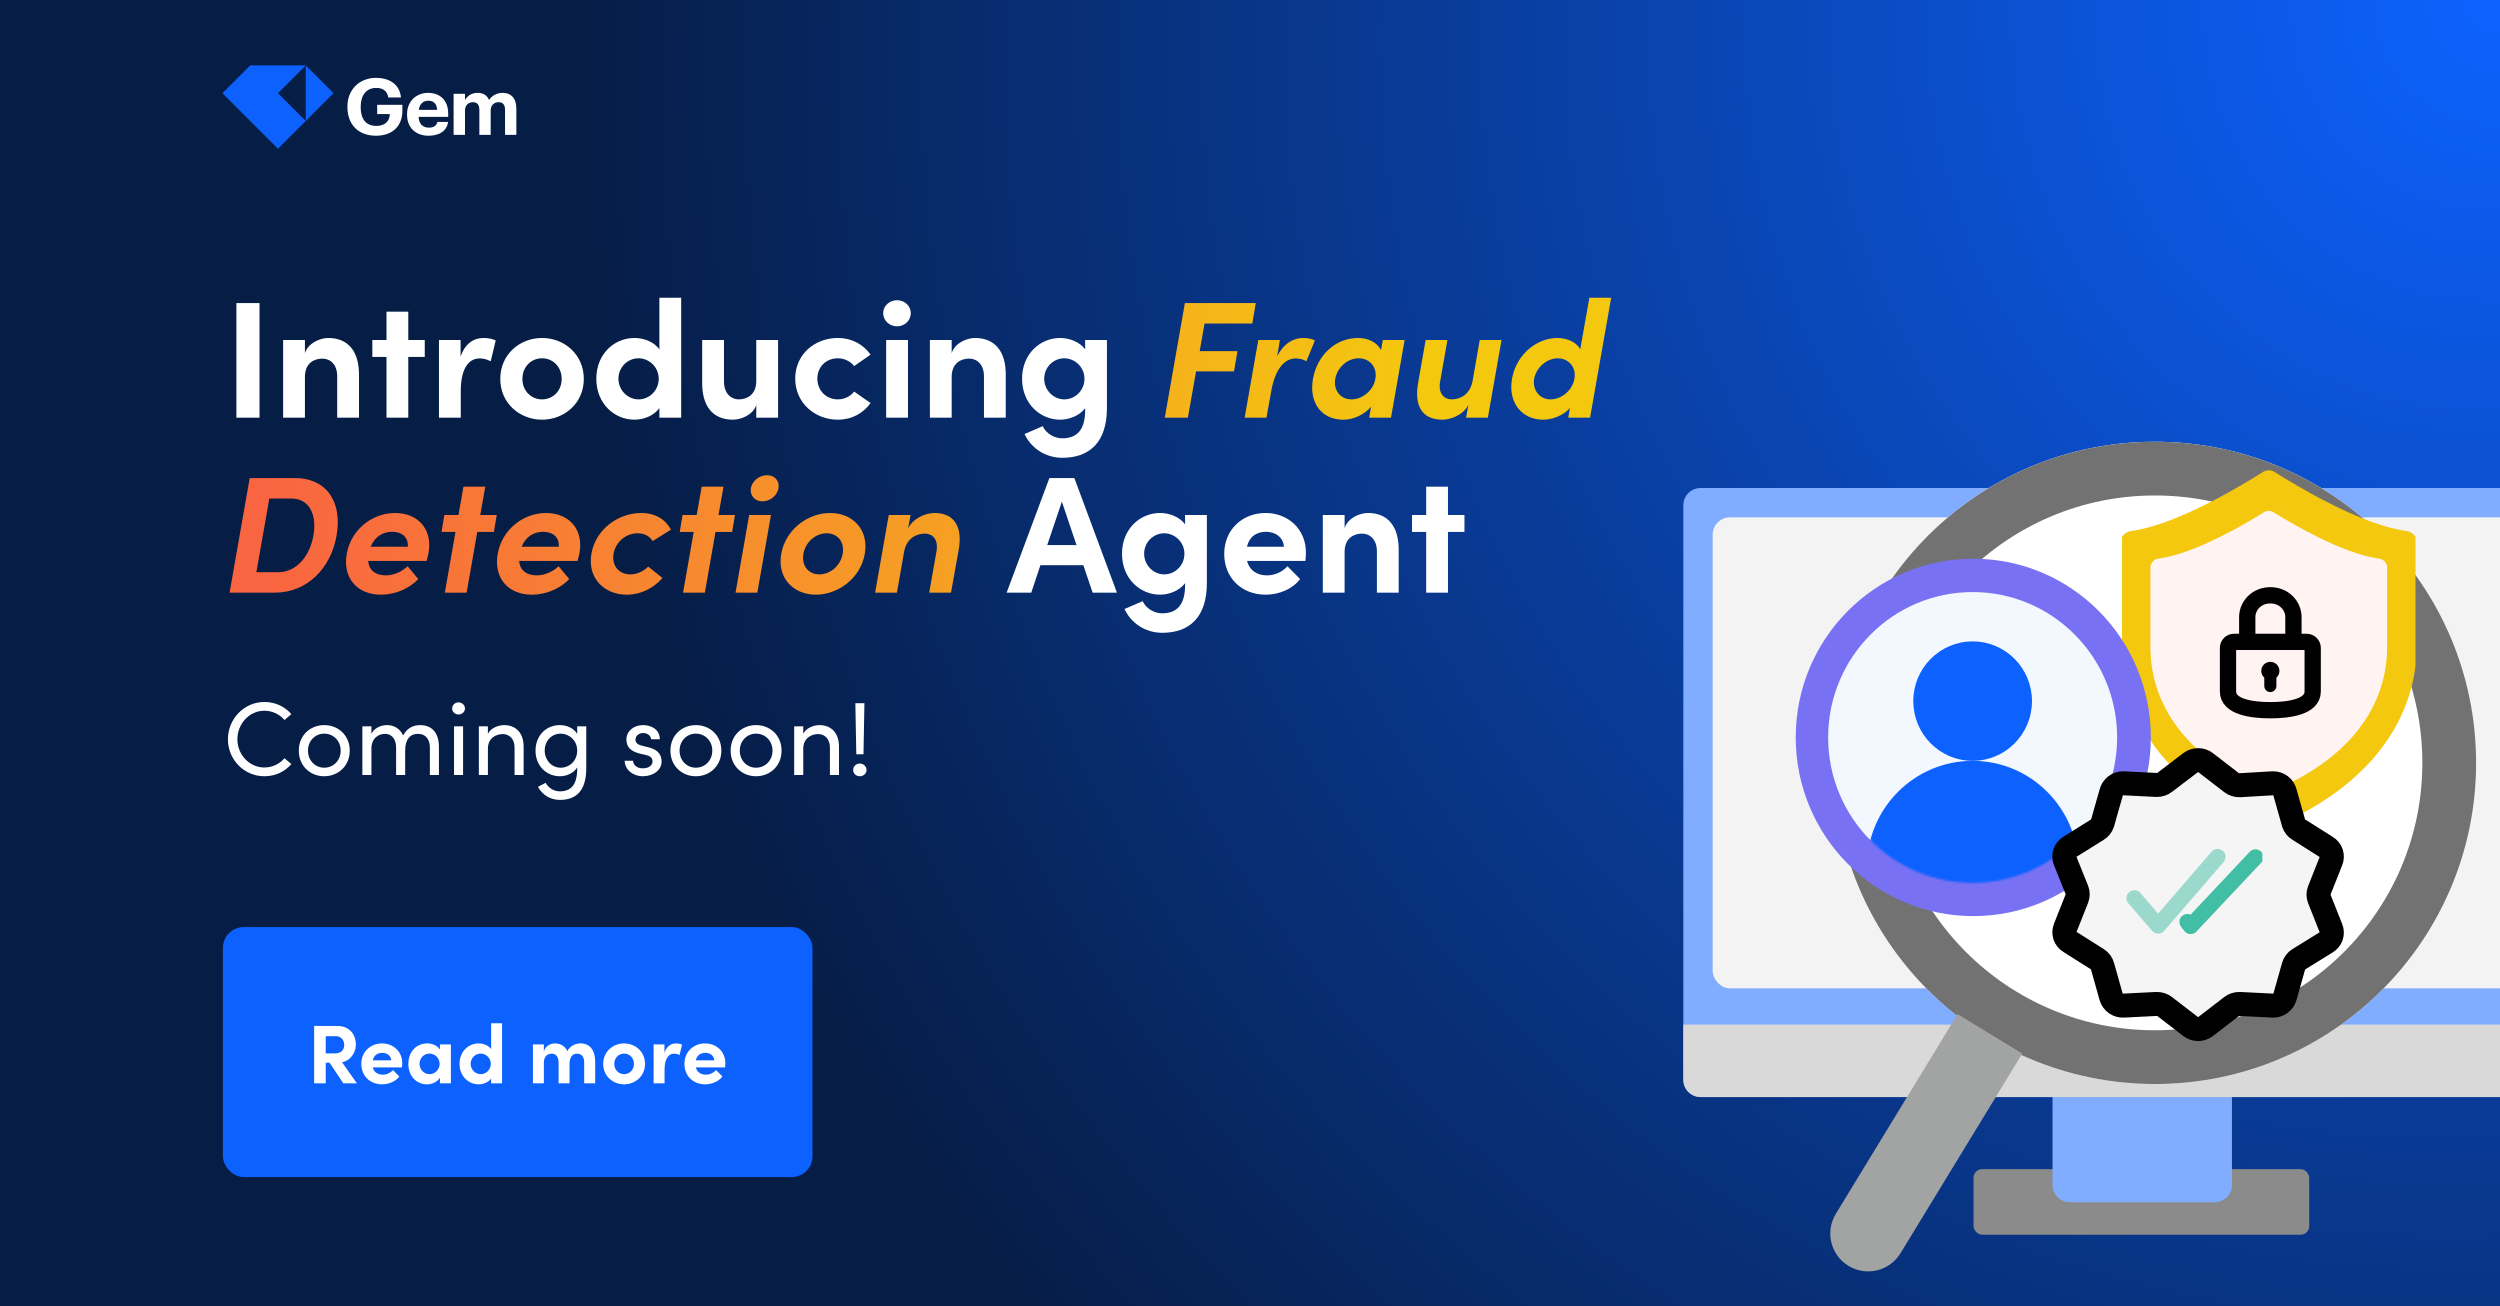
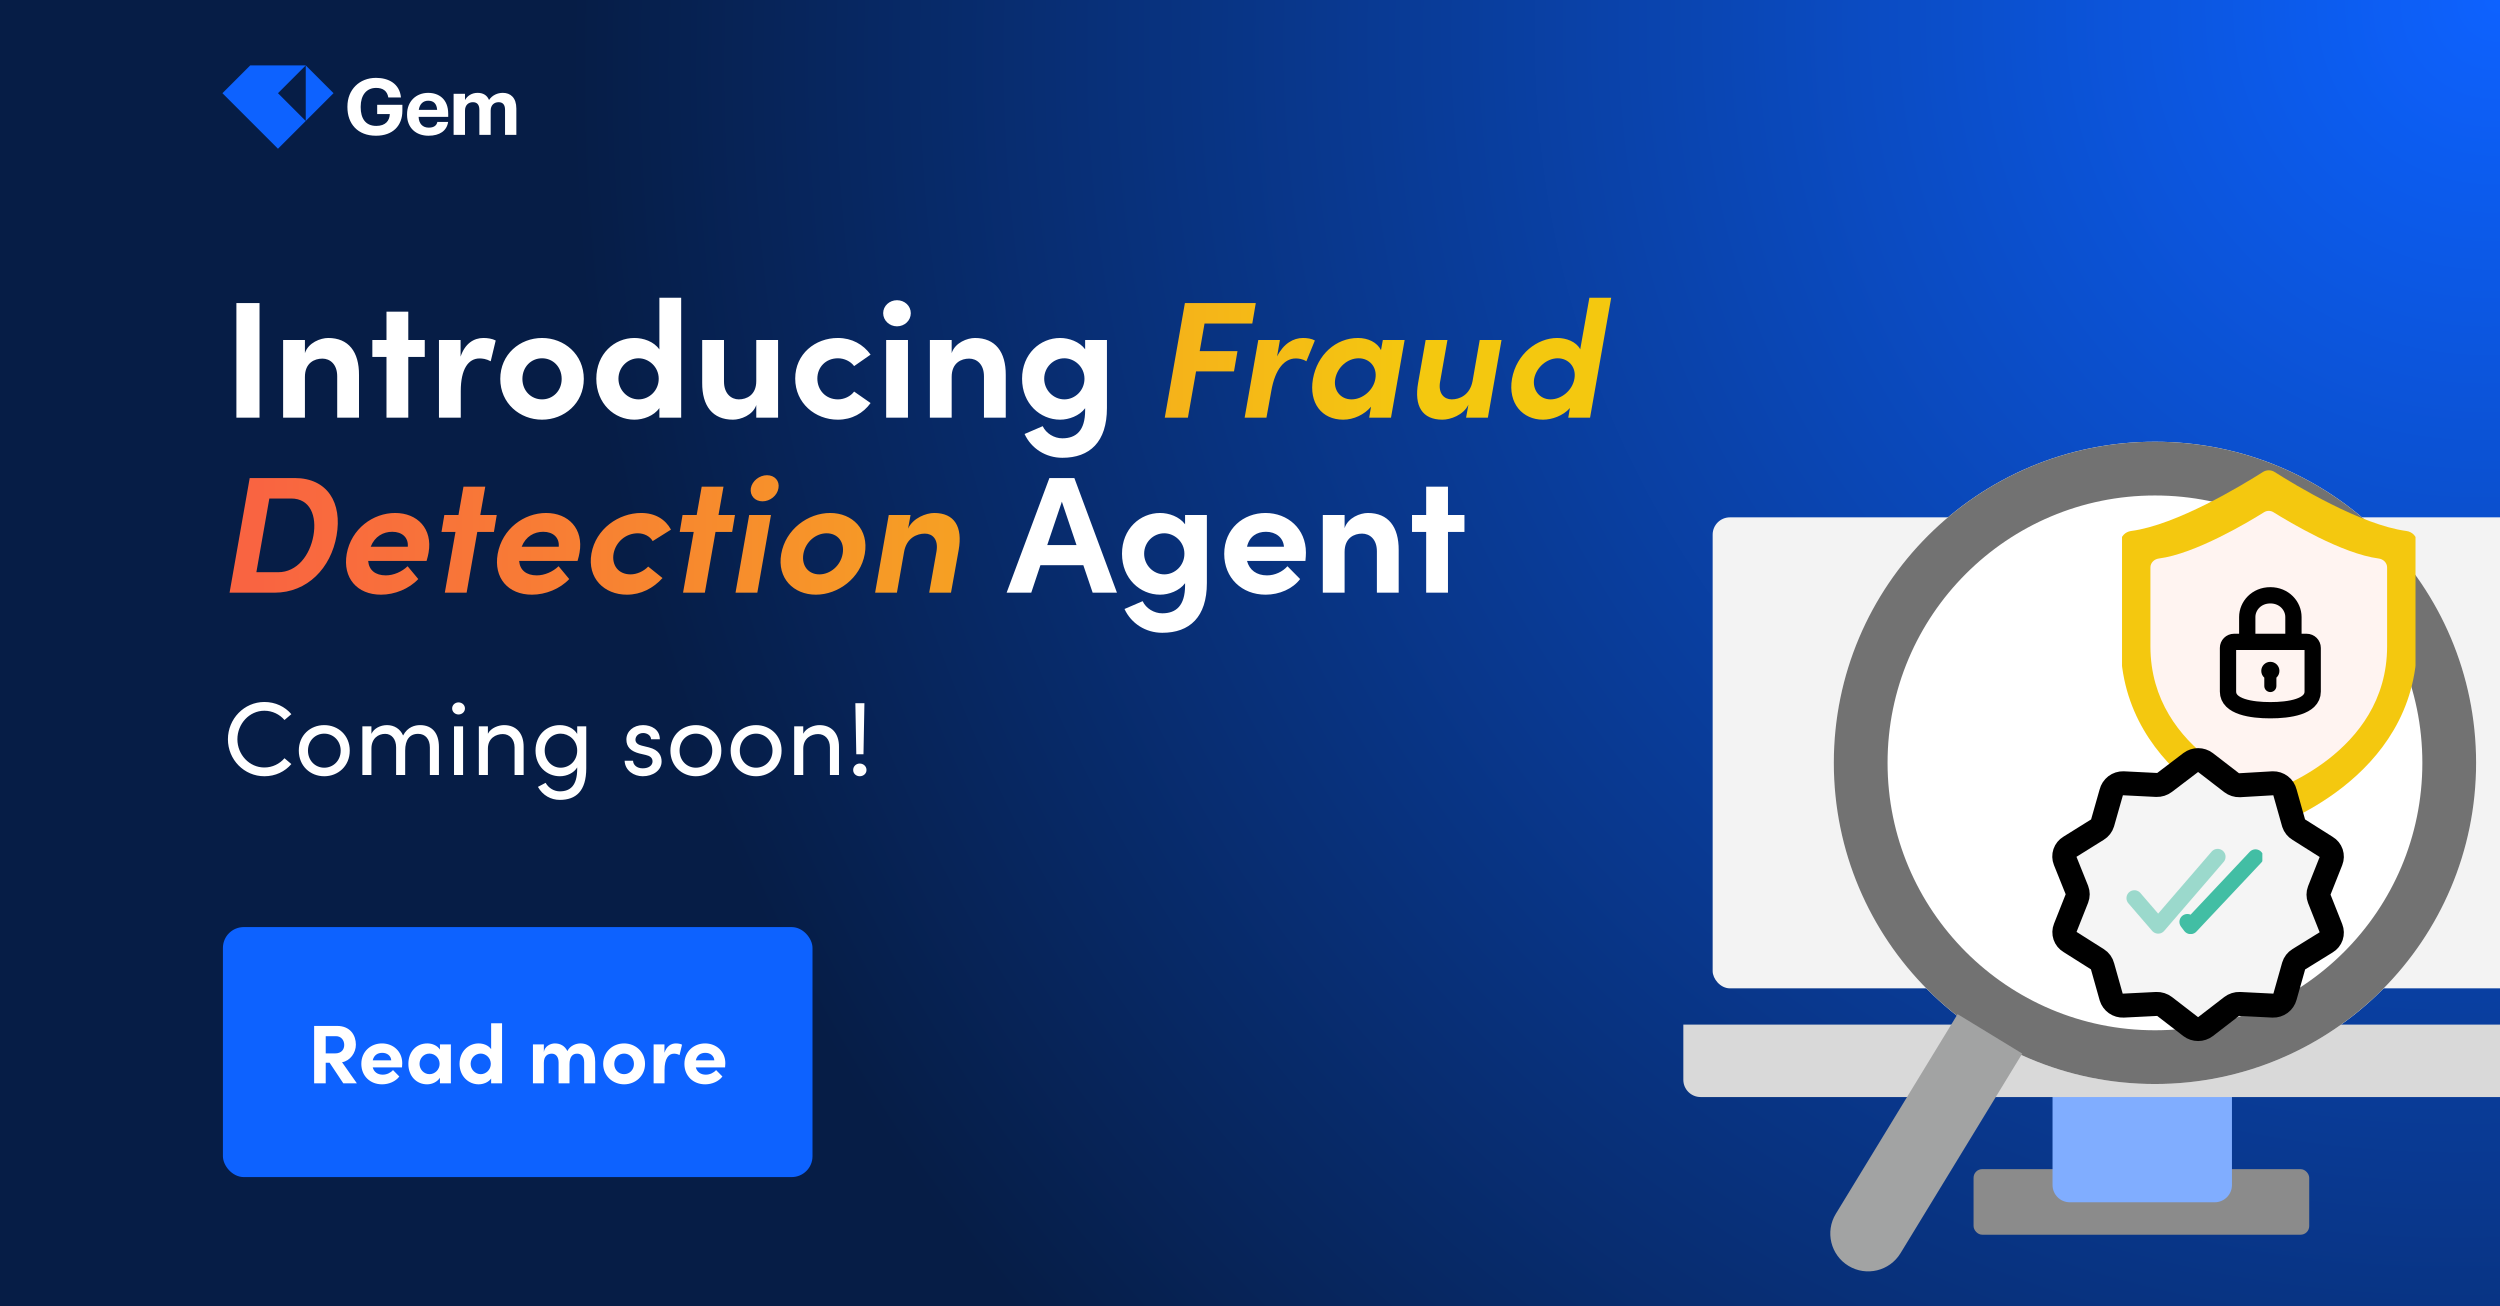
<svg xmlns="http://www.w3.org/2000/svg" width="1200" height="627" viewBox="0 0 1200 627" fill="none">
  <g clip-path="url(#clip0_74_221)">
    <rect width="1200" height="627" fill="url(#paint0_radial_74_221)" />
    <g clip-path="url(#clip1_74_221)">
      <path d="M106.76 44.733L133.427 71.4L160.093 44.733L146.76 31.4H120.093L106.76 44.733ZM146.76 58.067L133.427 44.733L146.76 31.4V58.067Z" fill="#0D62FF" />
    </g>
    <g clip-path="url(#clip2_74_221)">
      <path d="M217.732 64.733H223.198V53.087C223.198 50.411 224.894 49.054 227.004 49.054C228.926 49.054 230.095 50.185 230.095 52.71V64.733H235.522V53.087C235.522 50.411 237.218 49.054 239.329 49.054C241.289 49.054 242.42 50.185 242.42 52.71V64.733H247.847V52.107C247.847 46.868 245.02 44.569 241.364 44.569C238.877 44.569 236.314 45.624 234.731 47.999C233.789 45.662 231.829 44.569 229.228 44.569C226.288 44.569 224.177 46.19 223.198 48.036V45.021H217.732V64.733Z" fill="white" />
      <path d="M205.68 65.152C211.07 65.152 214.462 62.777 215.103 58.518H209.939C209.6 60.177 208.356 61.27 205.831 61.27C202.853 61.27 201.082 59.385 200.931 56.106H215.14V54.598C215.14 47.55 210.618 44.573 205.529 44.573C199.8 44.573 195.391 48.606 195.391 54.825V55.126C195.391 61.42 199.725 65.152 205.68 65.152ZM201.006 52.752C201.421 49.962 203.079 48.342 205.529 48.342C208.13 48.342 209.638 49.774 209.826 52.752H201.006Z" fill="white" />
      <path d="M180.479 65.15C188.545 65.15 193.143 60.364 193.143 53.165V50.3H181.044V54.748H187.113C186.999 57.838 185.153 60.439 180.63 60.439C175.353 60.439 173.129 56.708 173.129 51.506V51.205C173.129 45.702 175.881 42.197 180.554 42.197C183.796 42.197 185.869 43.629 186.396 46.795H192.465C191.824 40.124 186.472 37.373 180.479 37.373C172.526 37.373 166.76 43.026 166.76 51.13V51.431C166.76 59.421 171.66 65.15 180.479 65.15Z" fill="white" />
    </g>
    <path d="M113.469 200.49V145.458H124.571V200.49H113.469ZM157.545 162.231C167.289 162.231 172.401 168.861 172.321 180.043V200.49H161.858V180.602C161.858 174.771 158.344 172.135 154.749 172.135C150.995 172.135 146.363 174.132 146.363 180.921V200.49H135.9V163.19H146.363V169.5C147.96 164.468 153.871 162.231 157.545 162.231ZM203.885 163.19V171.337H195.977V200.49H185.514V171.337H178.725V163.19H185.514V149.611H195.977V163.19H203.885ZM232.028 162.231C234.025 162.231 236.261 162.551 237.939 163.429L235.542 173.413C233.306 172.215 231.469 172.056 230.191 172.056C224.84 172.056 221.165 177.088 221.165 187.711V200.49H210.702V163.19H221.086V171.177C223.162 164.947 227.395 162.231 232.028 162.231ZM260.18 201.449C249.557 201.449 240.132 193.621 240.132 181.88C240.132 170.059 249.557 162.231 260.18 162.231C270.803 162.231 280.228 170.059 280.228 181.88C280.228 193.621 270.803 201.449 260.18 201.449ZM260.18 191.704C265.372 191.704 269.605 187.631 269.605 181.88C269.605 176.049 265.372 171.976 260.18 171.976C254.988 171.976 250.755 176.049 250.755 181.88C250.755 187.631 254.988 191.704 260.18 191.704ZM316.504 142.902H326.967V200.49H316.504V195.858C313.868 199.692 308.676 201.449 304.523 201.449C294.938 201.449 286.232 193.781 286.232 181.8C286.232 169.819 294.938 162.231 304.523 162.231C308.836 162.231 313.868 163.909 316.504 167.742V142.902ZM306.52 191.704C311.632 191.704 316.185 187.471 316.185 181.8C316.185 176.049 311.392 171.976 306.52 171.976C301.248 171.976 296.855 176.289 296.855 181.8C296.855 187.231 301.248 191.704 306.52 191.704ZM363.01 163.19H373.474V200.49H363.01V194.42C361.413 199.292 355.502 201.449 351.828 201.449C342.084 201.449 336.972 194.899 337.052 183.717V163.19H347.515V183.158C347.515 188.989 351.03 191.704 354.624 191.704C358.378 191.704 363.01 189.628 363.01 182.918V163.19ZM402.151 201.449C391.288 201.449 381.703 193.541 381.703 181.72C381.703 169.899 391.288 162.231 402.151 162.231C408.94 162.231 414.371 165.346 417.885 170.219L409.978 175.73C408.301 173.413 405.186 171.976 402.23 171.976C396.32 171.976 392.326 176.289 392.326 181.72C392.326 187.231 396.32 191.704 402.23 191.704C405.186 191.704 408.301 190.267 409.978 187.95L417.885 193.461C414.371 198.334 408.94 201.449 402.151 201.449ZM430.551 156.64C426.957 156.64 423.922 153.845 423.922 150.33C423.922 146.816 426.957 144.1 430.551 144.1C434.226 144.1 437.181 146.816 437.181 150.33C437.181 153.845 434.226 156.64 430.551 156.64ZM425.36 200.49V163.19H435.823V200.49H425.36ZM467.987 162.231C477.732 162.231 482.844 168.861 482.764 180.043V200.49H472.301V180.602C472.301 174.771 468.786 172.135 465.192 172.135C461.438 172.135 456.805 174.132 456.805 180.921V200.49H446.342V163.19H456.805V169.5C458.403 164.468 464.313 162.231 467.987 162.231ZM520.866 163.19H531.329V195.858C531.329 212.152 523.102 219.74 509.923 219.74C501.936 219.74 494.987 215.267 491.792 208.318L500.498 204.564C502.096 207.998 505.929 210.394 509.923 210.394C516.632 210.394 520.866 206.64 520.866 196.976V195.937C518.15 199.612 513.038 201.449 508.885 201.449C499.3 201.449 490.594 193.781 490.594 181.8C490.594 169.819 499.3 162.231 508.885 162.231C513.118 162.231 518.15 163.988 520.866 167.663V163.19ZM510.881 191.704C515.993 191.704 520.546 187.471 520.546 181.8C520.546 176.049 515.754 171.976 510.881 171.976C505.61 171.976 501.217 176.289 501.217 181.8C501.217 187.231 505.61 191.704 510.881 191.704ZM524.475 284.49L520.003 271.311H499.395L495.002 284.49H483.181L503.709 229.458H515.689L536.137 284.49H524.475ZM502.67 261.647H516.728L509.699 240.8L502.67 261.647ZM568.836 247.19H579.299V279.858C579.299 296.152 571.072 303.74 557.893 303.74C549.906 303.74 542.957 299.267 539.762 292.318L548.468 288.564C550.066 291.998 553.9 294.394 557.893 294.394C564.603 294.394 568.836 290.64 568.836 280.976V279.937C566.12 283.612 561.008 285.449 556.855 285.449C547.27 285.449 538.564 277.781 538.564 265.8C538.564 253.819 547.27 246.231 556.855 246.231C561.088 246.231 566.12 247.988 568.836 251.663V247.19ZM558.852 275.704C563.964 275.704 568.516 271.471 568.516 265.8C568.516 260.049 563.724 255.976 558.852 255.976C553.58 255.976 549.187 260.289 549.187 265.8C549.187 271.231 553.58 275.704 558.852 275.704ZM626.844 265.241C626.844 266.279 626.764 267.557 626.604 269.235H598.569C599.687 273.628 603.202 276.183 608.154 276.183C611.988 276.183 615.662 274.426 617.978 271.79L624.049 277.941C620.534 282.653 614.064 285.449 607.515 285.449C596.013 285.449 587.627 277.382 587.627 265.88C587.627 253.819 596.812 246.231 607.435 246.231C618.138 246.231 626.844 253.819 626.844 265.241ZM598.569 262.445H616.301C615.981 258.052 612.387 255.257 607.675 255.257C603.361 255.257 599.687 257.413 598.569 262.445ZM656.593 246.231C666.337 246.231 671.449 252.861 671.369 264.043V284.49H660.906V264.602C660.906 258.771 657.392 256.135 653.797 256.135C650.043 256.135 645.411 258.132 645.411 264.921V284.49H634.947V247.19H645.411V253.5C647.008 248.468 652.919 246.231 656.593 246.231ZM702.933 247.19V255.337H695.025V284.49H684.562V255.337H677.773V247.19H684.562V233.611H695.025V247.19H702.933Z" fill="white" />
    <path d="M601.101 155.282H578.177L575.861 168.541H593.992L592.315 178.286H574.104L570.19 200.49H559.088L568.752 145.458H602.778L601.101 155.282ZM625.466 162.231C627.462 162.231 629.619 162.551 631.137 163.429L627.063 173.413C625.066 172.215 623.229 172.056 621.951 172.056C616.6 172.056 612.047 177.088 610.21 187.711L607.894 200.49H597.43L603.98 163.19H614.363L613.005 171.097C616.121 164.867 620.833 162.231 625.466 162.231ZM663.761 163.19H674.225L667.675 200.49H657.212L658.09 195.219C654.975 198.973 649.784 201.449 644.752 201.449C634.448 201.449 628.218 193.461 630.215 181.88C632.292 170.298 641.157 162.231 651.86 162.231C656.653 162.231 661.046 164.308 662.883 168.062L663.761 163.19ZM648.745 191.704C654.097 191.704 659.289 187.231 660.167 181.88C661.205 176.209 657.372 171.976 652.18 171.976C646.669 171.976 641.876 176.449 640.918 181.88C639.959 187.072 643.234 191.704 648.745 191.704ZM710.268 163.19H720.731L714.182 200.49H703.718L704.837 194.26C702.44 199.292 696.13 201.449 692.376 201.449C682.632 201.449 678.718 194.899 680.715 183.717L684.309 163.19H694.773L691.258 183.158C690.22 188.989 693.255 191.704 696.849 191.704C700.603 191.704 705.555 189.628 706.833 182.918L710.268 163.19ZM762.906 142.902H773.37L763.226 200.49H752.763L753.561 195.858C750.207 199.692 744.775 201.449 740.622 201.449C731.037 201.449 723.689 193.781 725.766 181.8C727.922 169.819 737.906 162.231 747.491 162.231C751.724 162.231 756.517 163.909 758.513 167.663L762.906 142.902ZM755.718 181.8C756.756 176.049 752.683 171.976 747.731 171.976C742.539 171.976 737.427 176.289 736.389 181.8C735.51 187.231 739.024 191.704 744.296 191.704C749.408 191.704 754.759 187.471 755.718 181.8ZM141.424 229.458C157.239 229.458 164.348 241.439 161.552 257.094C158.837 272.669 147.575 284.49 131.76 284.49H110.194L119.859 229.458H141.424ZM150.45 257.094C152.127 247.669 148.933 239.282 139.747 239.282H129.284L123.054 274.666H133.517C142.623 274.666 148.773 266.519 150.45 257.094ZM189.666 246.231C200.369 246.231 207.717 253.819 205.721 265.241C205.561 266.279 205.241 267.557 204.762 269.235H176.727C177.046 273.628 180.161 276.183 185.193 276.183C188.947 276.183 192.941 274.426 195.657 271.79L200.769 277.941C196.376 282.653 189.427 285.449 182.877 285.449C171.375 285.449 164.427 277.382 166.423 265.88C168.58 253.819 179.043 246.231 189.666 246.231ZM195.737 262.445C196.136 258.052 193.021 255.257 188.308 255.257C183.995 255.257 179.922 257.413 177.925 262.445H195.737ZM238.438 247.19L237.08 255.337H229.093L223.981 284.49H213.518L218.629 255.337H211.92L213.278 247.19H220.067L222.463 233.611H232.927L230.53 247.19H238.438ZM262.129 246.231C272.832 246.231 280.18 253.819 278.183 265.241C278.023 266.279 277.704 267.557 277.225 269.235H249.189C249.509 273.628 252.624 276.183 257.656 276.183C261.41 276.183 265.404 274.426 268.119 271.79L273.231 277.941C268.838 282.653 261.889 285.449 255.34 285.449C243.838 285.449 236.889 277.382 238.886 265.88C241.042 253.819 251.506 246.231 262.129 246.231ZM268.199 262.445C268.599 258.052 265.483 255.257 260.771 255.257C256.458 255.257 252.384 257.413 250.388 262.445H268.199ZM300.903 285.449C290.041 285.449 281.814 277.541 283.89 265.72C285.967 253.899 296.91 246.231 307.772 246.231C314.561 246.231 319.434 249.346 322.07 254.219L313.284 259.73C312.006 257.413 309.13 255.976 306.175 255.976C300.184 255.976 295.552 260.289 294.513 265.72C293.555 271.231 296.75 275.704 302.66 275.704C305.616 275.704 308.97 274.267 311.127 271.95L317.996 277.461C313.603 282.334 307.692 285.449 300.903 285.449ZM352.787 247.19L351.429 255.337H343.442L338.33 284.49H327.867L332.978 255.337H326.269L327.627 247.19H334.416L336.812 233.611H347.276L344.879 247.19H352.787ZM365.994 240.64C362.32 240.64 359.844 237.845 360.403 234.33C361.042 230.816 364.556 228.1 368.15 228.1C371.825 228.1 374.301 230.816 373.662 234.33C373.102 237.845 369.668 240.64 365.994 240.64ZM353.054 284.49L359.604 247.19H370.067L363.518 284.49H353.054ZM391.609 285.449C380.986 285.449 372.918 277.621 374.995 265.88C377.072 254.059 387.855 246.231 398.478 246.231C409.101 246.231 417.168 254.059 415.091 265.88C413.014 277.621 402.232 285.449 391.609 285.449ZM393.286 275.704C398.478 275.704 403.43 271.631 404.468 265.88C405.506 260.049 401.992 255.976 396.8 255.976C391.609 255.976 386.656 260.049 385.618 265.88C384.66 271.631 388.094 275.704 393.286 275.704ZM448.412 246.231C458.156 246.231 462.15 252.861 460.153 264.043L456.479 284.49H446.016L449.53 264.602C450.488 258.771 447.533 256.135 443.939 256.135C440.185 256.135 435.153 258.132 433.955 264.921L430.52 284.49H420.057L426.607 247.19H437.07L435.872 253.739C438.268 248.548 444.658 246.231 448.412 246.231Z" fill="url(#paint1_linear_74_221)" />
    <path d="M126.9 372.6C117.15 372.6 109.4 364.6 109.4 354.85C109.4 345.1 117.15 336.95 126.9 336.95C132.2 336.95 136.8 339.2 139.85 342.8L136.55 345.6C134.25 342.9 130.75 341.15 126.9 341.15C119.65 341.15 113.95 347.45 113.95 354.85C113.95 362.2 119.65 368.4 126.9 368.4C130.75 368.4 134.25 366.65 136.55 363.95L139.85 366.75C136.8 370.35 132.2 372.6 126.9 372.6ZM155.629 372.6C148.979 372.6 143.429 367.7 143.429 360.3C143.429 352.9 148.979 348.05 155.629 348.05C162.279 348.05 167.879 352.9 167.879 360.3C167.879 367.7 162.279 372.6 155.629 372.6ZM155.629 368.5C159.929 368.5 163.529 365.15 163.529 360.3C163.529 355.5 159.929 352.15 155.629 352.15C151.379 352.15 147.829 355.5 147.829 360.3C147.829 365.15 151.379 368.5 155.629 368.5ZM201.635 348.05C207.485 348.05 210.685 351.95 210.685 358.5V372H206.335V358.75C206.335 354.85 204.185 352.25 200.785 352.25C196.635 352.2 194.485 355.1 194.485 360.3V372H190.135V358.75C190.135 354.8 187.985 352.25 184.885 352.25C181.585 352.25 178.285 354.4 178.285 359.35V372H173.935V348.65H178.285V352.25C179.435 349.7 182.485 348.05 185.785 348.05C189.185 348.05 192.135 349.85 193.485 353.05C195.635 348.85 199.285 348.05 201.635 348.05ZM220.079 342.95C218.429 342.95 217.029 341.7 217.029 340.05C217.029 338.4 218.429 337.15 220.079 337.15C221.779 337.15 223.179 338.4 223.179 340.05C223.179 341.7 221.779 342.95 220.079 342.95ZM217.929 372V348.65H222.279V372H217.929ZM241.943 348.05C247.743 348.05 251.393 351.95 251.343 358.5V372H246.993V358.75C246.993 354.85 244.593 352.35 241.343 352.35C238.093 352.35 234.193 354.3 234.193 359.35V372H229.843V348.65H234.193V352.2C235.593 349.35 239.393 348.05 241.943 348.05ZM277.053 348.65H281.403V368.75C281.403 379.8 276.403 383.95 268.703 383.95C264.453 383.95 260.503 381.8 258.203 377.7L261.903 375.75C263.353 378.4 266.103 379.85 268.703 379.85C273.853 379.85 277.053 376.95 277.053 369.05V368.35C275.503 371 272.103 372.6 268.753 372.6C262.353 372.6 257.053 367.65 257.053 360.3C257.053 352.9 262.303 348.05 268.703 348.05C272.203 348.05 275.503 349.6 277.053 352.3V348.65ZM269.103 368.5C273.303 368.5 277.053 365.25 277.053 360.25C277.053 355.2 272.953 352.15 269.103 352.15C264.853 352.15 261.453 355.55 261.453 360.25C261.453 364.9 264.853 368.5 269.103 368.5ZM308.519 372.6C304.319 372.6 300.019 369.95 299.819 365.15H303.869C303.919 367.15 305.669 368.8 308.519 368.8C311.469 368.8 313.219 367.35 313.219 365.45C313.219 363.7 311.869 362.8 310.019 362.4L306.819 361.65C302.919 360.6 300.669 358.7 300.669 354.95C300.669 351.1 303.969 348.05 308.669 348.05C312.619 348.05 316.719 350.15 316.719 354.85H312.519C312.469 353.05 310.619 351.85 308.769 351.85C306.519 351.85 305.019 353.3 305.019 355.1C305.019 356.7 306.519 357.55 308.019 357.9L311.469 358.75C316.319 359.95 317.569 362.85 317.569 365.5C317.569 369.85 313.369 372.6 308.519 372.6ZM333.998 372.6C327.348 372.6 321.798 367.7 321.798 360.3C321.798 352.9 327.348 348.05 333.998 348.05C340.648 348.05 346.248 352.9 346.248 360.3C346.248 367.7 340.648 372.6 333.998 372.6ZM333.998 368.5C338.298 368.5 341.898 365.15 341.898 360.3C341.898 355.5 338.298 352.15 333.998 352.15C329.748 352.15 326.198 355.5 326.198 360.3C326.198 365.15 329.748 368.5 333.998 368.5ZM362.904 372.6C356.254 372.6 350.704 367.7 350.704 360.3C350.704 352.9 356.254 348.05 362.904 348.05C369.554 348.05 375.154 352.9 375.154 360.3C375.154 367.7 369.554 372.6 362.904 372.6ZM362.904 368.5C367.204 368.5 370.804 365.15 370.804 360.3C370.804 355.5 367.204 352.15 362.904 352.15C358.654 352.15 355.104 355.5 355.104 360.3C355.104 365.15 358.654 368.5 362.904 368.5ZM393.31 348.05C399.11 348.05 402.76 351.95 402.71 358.5V372H398.36V358.75C398.36 354.85 395.96 352.35 392.71 352.35C389.46 352.35 385.56 354.3 385.56 359.35V372H381.21V348.65H385.56V352.2C386.96 349.35 390.76 348.05 393.31 348.05ZM411.02 362.05L410.57 337.55H414.92L414.47 362.05H411.02ZM412.67 372.6C410.97 372.6 409.52 371.35 409.52 369.6C409.52 367.8 410.97 366.5 412.67 366.5C414.42 366.5 415.92 367.8 415.92 369.6C415.92 371.35 414.42 372.6 412.67 372.6Z" fill="white" />
    <rect x="107" y="445" width="283" height="120" rx="10" fill="#0D62FF" />
    <path d="M164.786 520L158.226 510.12H156.346V520H150.786V492.44H161.786C168.106 492.44 170.826 496.92 170.826 501.44C170.826 505.36 168.066 509.2 164.186 509.88L171.306 520H164.786ZM156.346 497.36V505.64H160.786C163.906 505.64 165.226 503.76 165.226 501.56C165.226 499.36 163.826 497.36 161.226 497.36H156.346ZM193.078 510.36C193.078 510.88 193.038 511.52 192.958 512.36H178.918C179.478 514.56 181.238 515.84 183.718 515.84C185.638 515.84 187.478 514.96 188.638 513.64L191.678 516.72C189.918 519.08 186.678 520.48 183.398 520.48C177.638 520.48 173.438 516.44 173.438 510.68C173.438 504.64 178.038 500.84 183.358 500.84C188.718 500.84 193.078 504.64 193.078 510.36ZM178.918 508.96H187.798C187.638 506.76 185.838 505.36 183.478 505.36C181.318 505.36 179.478 506.44 178.918 508.96ZM211.176 501.32H216.416V520H211.176V517.32C209.936 519.24 207.536 520.48 205.016 520.48C199.856 520.48 196.016 516.48 196.016 510.68C196.016 504.88 199.776 500.84 205.136 500.84C207.536 500.84 209.936 501.88 211.176 503.8V501.32ZM206.176 515.6C208.816 515.6 211.016 513.36 211.016 510.68C211.016 507.84 208.736 505.72 206.136 505.72C203.416 505.72 201.376 507.96 201.376 510.68C201.376 513.28 203.416 515.6 206.176 515.6ZM235.746 491.16H240.986V520H235.746V517.68C234.426 519.6 231.826 520.48 229.746 520.48C224.946 520.48 220.586 516.64 220.586 510.64C220.586 504.64 224.946 500.84 229.746 500.84C231.906 500.84 234.426 501.68 235.746 503.6V491.16ZM230.746 515.6C233.306 515.6 235.586 513.48 235.586 510.64C235.586 507.76 233.186 505.72 230.746 505.72C228.106 505.72 225.906 507.88 225.906 510.64C225.906 513.36 228.106 515.6 230.746 515.6ZM278.568 500.84C283.248 500.84 285.688 504.16 285.688 509.76V520H280.408V509.92C280.408 507 278.888 505.76 277.048 505.76C274.808 505.72 273.368 507.32 273.368 510.8V520H268.128V510C268.128 507.04 266.608 505.76 264.848 505.76C262.968 505.76 261.048 506.8 261.048 510.16V520H255.808V501.32H261.048V504.96C261.448 502.2 264.208 500.84 266.328 500.84C269.088 500.84 271.208 502.16 272.328 504.52C273.688 501.8 276.608 500.84 278.568 500.84ZM299.571 520.48C294.251 520.48 289.531 516.56 289.531 510.68C289.531 504.76 294.251 500.84 299.571 500.84C304.891 500.84 309.611 504.76 309.611 510.68C309.611 516.56 304.891 520.48 299.571 520.48ZM299.571 515.6C302.171 515.6 304.291 513.56 304.291 510.68C304.291 507.76 302.171 505.72 299.571 505.72C296.971 505.72 294.851 507.76 294.851 510.68C294.851 513.56 296.971 515.6 299.571 515.6ZM324.418 500.84C325.418 500.84 326.538 501 327.378 501.44L326.178 506.44C325.058 505.84 324.138 505.76 323.498 505.76C320.818 505.76 318.978 508.28 318.978 513.6V520H313.738V501.32H318.938V505.32C319.978 502.2 322.098 500.84 324.418 500.84ZM348.156 510.36C348.156 510.88 348.116 511.52 348.036 512.36H333.996C334.556 514.56 336.316 515.84 338.796 515.84C340.716 515.84 342.556 514.96 343.716 513.64L346.756 516.72C344.996 519.08 341.756 520.48 338.476 520.48C332.716 520.48 328.516 516.44 328.516 510.68C328.516 504.64 333.116 500.84 338.436 500.84C343.796 500.84 348.156 504.64 348.156 510.36ZM333.996 508.96H342.876C342.716 506.76 340.916 505.36 338.556 505.36C336.396 505.36 334.556 506.44 333.996 508.96Z" fill="white" />
-     <path d="M808 242.531C808 237.958 811.708 234.25 816.281 234.25H1223.72C1228.29 234.25 1232 237.958 1232 242.531V518.297C1232 522.87 1228.29 526.578 1223.72 526.578H816.281C811.708 526.578 808 522.87 808 518.297V242.531Z" fill="#80ADFF" />
    <rect x="947.313" y="561.187" width="161.109" height="31.473" rx="4.141" fill="#8B8B8B" />
    <rect x="822.078" y="248.328" width="395.016" height="226.078" rx="8.281" fill="#F3F3F3" />
-     <path d="M985.219 500.078C985.219 495.505 988.926 491.797 993.5 491.797H1063.06C1067.64 491.797 1071.34 495.505 1071.34 500.078V568.812C1071.34 573.386 1067.64 577.094 1063.06 577.094H993.5C988.926 577.094 985.219 573.386 985.219 568.812V500.078Z" fill="#80ADFF" />
+     <path d="M985.219 500.078C985.219 495.505 988.926 491.797 993.5 491.797H1063.06C1067.64 491.797 1071.34 495.505 1071.34 500.078V568.812C1071.34 573.386 1067.64 577.094 1063.06 577.094H993.5C988.926 577.094 985.219 573.386 985.219 568.812Z" fill="#80ADFF" />
    <path d="M808 491.797H1232V518.297C1232 522.87 1228.29 526.578 1223.72 526.578H816.281C811.708 526.578 808 522.87 808 518.297V491.797Z" fill="#D9D9D9" />
    <g clip-path="url(#clip3_74_221)">
      <g filter="url(#filter0_d_74_221)">
        <circle cx="1027.93" cy="357.15" r="154.15" fill="white" />
        <circle cx="1027.93" cy="357.15" r="141.25" stroke="#727272" stroke-width="25.799" />
      </g>
      <g clip-path="url(#clip4_74_221)">
        <path d="M1017.87 260.306C1017.87 257.5 1020.16 255.236 1022.94 254.873C1044.77 252.019 1076.61 232.655 1086.18 226.568C1087.91 225.467 1090.1 225.467 1091.83 226.568C1101.41 232.655 1133.25 252.019 1155.07 254.873C1157.86 255.236 1160.14 257.5 1160.14 260.306V308.575C1160.14 374.627 1089.01 397.491 1089.01 397.491C1089.01 397.491 1017.87 374.627 1017.87 308.575V260.306Z" fill="#F4C80F" />
        <path d="M1032.2 272.352C1032.2 270.15 1034.02 268.373 1036.24 268.087C1053.68 265.847 1079.1 250.647 1086.75 245.869C1088.13 245.005 1089.88 245.005 1091.26 245.869C1098.91 250.647 1124.33 265.847 1141.77 268.087C1143.99 268.373 1145.81 270.15 1145.81 272.352V310.242C1145.81 362.091 1089.01 380.038 1089.01 380.038C1089.01 380.038 1032.2 362.091 1032.2 310.242V272.352Z" fill="#FFF4F1" />
        <path d="M1078.68 308.106H1072.34C1070.74 308.106 1069.44 309.4 1069.44 311.004C1069.44 315.787 1069.44 325.452 1069.44 331.961C1069.44 339.256 1080.72 340.906 1089.76 340.906C1098.8 340.906 1110.09 339.256 1110.09 331.961C1110.09 325.453 1110.09 315.787 1110.09 311.004C1110.09 309.4 1108.79 308.106 1107.18 308.106H1100.85M1078.68 308.106C1078.68 308.106 1078.68 300.651 1078.68 296.179C1078.68 290.811 1083.11 285.742 1089.76 285.742C1096.41 285.742 1100.85 290.811 1100.85 296.179C1100.85 300.651 1100.85 308.106 1100.85 308.106M1078.68 308.106H1100.85" stroke="black" stroke-width="7.817" stroke-linecap="round" stroke-linejoin="round" />
        <path fill-rule="evenodd" clip-rule="evenodd" d="M1092.67 325.279V329.291C1092.67 330.894 1091.37 332.194 1089.76 332.194C1088.16 332.194 1086.86 330.894 1086.86 329.291V325.279C1085.97 324.481 1085.41 323.322 1085.41 322.032C1085.41 319.627 1087.36 317.677 1089.76 317.677C1092.17 317.677 1094.12 319.627 1094.12 322.032C1094.12 323.322 1093.56 324.481 1092.67 325.279Z" fill="black" />
      </g>
      <g clip-path="url(#clip5_74_221)">
        <ellipse cx="947.176" cy="353.961" rx="85.223" ry="85.768" fill="#7871F4" />
        <mask id="mask0_74_221" style="mask-type:luminance" maskUnits="userSpaceOnUse" x="872" y="279" width="150" height="125">
          <path d="M1021.17 279.204H872.556V403.346H1021.17V279.204Z" fill="white" />
        </mask>
        <g mask="url(#mask0_74_221)">
          <path d="M946.865 423.786C985.169 423.786 1016.22 392.537 1016.22 353.988C1016.22 315.439 985.169 284.189 946.865 284.189C908.561 284.189 877.51 315.439 877.51 353.988C877.51 392.537 908.561 423.786 946.865 423.786Z" fill="#F3F7FE" />
        </g>
        <path d="M946.865 365.205C962.597 365.205 975.35 352.37 975.35 336.538C975.35 320.705 962.597 307.871 946.865 307.871C931.133 307.871 918.38 320.705 918.38 336.538C918.38 352.37 931.133 365.205 946.865 365.205Z" fill="#0D62FF" />
        <mask id="mask1_74_221" style="mask-type:luminance" maskUnits="userSpaceOnUse" x="877" y="284" width="140" height="140">
          <path d="M946.864 423.786C985.168 423.786 1016.22 392.537 1016.22 353.988C1016.22 315.439 985.168 284.189 946.864 284.189C908.56 284.189 877.509 315.439 877.509 353.988C877.509 392.537 908.56 423.786 946.864 423.786Z" fill="white" />
        </mask>
        <g mask="url(#mask1_74_221)">
          <path d="M946.865 467.411C974.909 467.411 997.643 444.532 997.643 416.309C997.643 388.085 974.909 365.206 946.865 365.206C918.821 365.206 896.087 388.085 896.087 416.309C896.087 444.532 918.821 467.411 946.865 467.411Z" fill="#0D62FF" />
        </g>
      </g>
      <path d="M1058.68 366.059L1071.14 375.664C1072.26 376.516 1073.63 376.956 1075.04 376.909L1090.99 375.975C1092.32 375.937 1093.62 376.358 1094.68 377.168C1095.74 377.977 1096.49 379.126 1096.8 380.422L1100.97 395.185C1101.39 396.454 1102.25 397.528 1103.4 398.209L1116.7 406.613C1117.79 407.256 1118.61 408.269 1119.02 409.469C1119.42 410.668 1119.39 411.974 1118.92 413.149L1113.24 427.468C1112.75 428.726 1112.75 430.123 1113.24 431.381L1118.92 445.699C1119.39 446.875 1119.42 448.181 1119.02 449.38C1118.61 450.58 1117.79 451.593 1116.7 452.236L1103.4 460.462C1102.23 461.175 1101.36 462.3 1100.97 463.619L1096.8 478.383C1096.46 479.654 1095.7 480.772 1094.65 481.556C1093.59 482.339 1092.3 482.741 1090.99 482.696L1075.04 481.895C1073.63 481.849 1072.26 482.288 1071.14 483.14L1058.68 492.745C1057.65 493.525 1056.39 493.946 1055.09 493.946C1053.8 493.946 1052.54 493.525 1051.5 492.745L1039.05 483.14C1037.93 482.288 1036.55 481.849 1035.15 481.895L1019.19 482.696C1017.91 482.754 1016.64 482.384 1015.59 481.644C1014.54 480.903 1013.76 479.835 1013.38 478.605L1009.22 463.842C1008.87 462.441 1008 461.229 1006.78 460.462L993.482 452.058C992.394 451.415 991.572 450.402 991.165 449.202C990.758 448.003 990.794 446.697 991.266 445.521L996.939 431.203C997.429 429.945 997.429 428.548 996.939 427.29L991.222 413.061C990.75 411.885 990.714 410.579 991.121 409.38C991.527 408.18 992.35 407.167 993.438 406.524L1006.78 398.209C1007.95 397.496 1008.82 396.37 1009.22 395.051L1013.38 380.422C1013.7 379.126 1014.45 377.977 1015.5 377.168C1016.56 376.358 1017.86 375.937 1019.19 375.975L1035.15 376.776C1036.55 376.822 1037.93 376.383 1039.05 375.53L1051.5 366.059C1052.54 365.28 1053.8 364.858 1055.09 364.858C1056.39 364.858 1057.65 365.28 1058.68 366.059Z" fill="#F5F5F5" stroke="black" stroke-width="11.512" stroke-linecap="round" stroke-linejoin="round" />
      <g clip-path="url(#clip6_74_221)">
        <path opacity="0.5" d="M1024.5 431.11L1035.92 444.351L1064.47 411.25" stroke="#42BEA4" stroke-width="7.604" stroke-linecap="round" stroke-linejoin="round" />
        <path d="M1082.63 411.479L1051.49 444.58L1049.93 442.511" stroke="#42BEA4" stroke-width="7.604" stroke-linecap="round" stroke-linejoin="round" />
      </g>
    </g>
    <g filter="url(#filter1_d_74_221)">
      <path d="M880.804 598.575C872.233 593.348 869.522 582.163 874.749 573.592L933.191 477.761L964.229 496.689L905.788 592.52C900.561 601.091 889.375 603.802 880.804 598.575Z" fill="#A2A3A3" />
    </g>
  </g>
  <defs>
    <filter id="filter0_d_74_221" x="865.264" y="197.066" width="338.227" height="338.227" filterUnits="userSpaceOnUse" color-interpolation-filters="sRGB">
      <feFlood flood-opacity="0" result="BackgroundImageFix" />
      <feColorMatrix in="SourceAlpha" type="matrix" values="0 0 0 0 0 0 0 0 0 0 0 0 0 0 0 0 0 0 127 0" result="hardAlpha" />
      <feOffset dx="6.45" dy="9.03" />
      <feGaussianBlur stdDeviation="7.482" />
      <feComposite in2="hardAlpha" operator="out" />
      <feColorMatrix type="matrix" values="0 0 0 0 0 0 0 0 0 0 0 0 0 0 0 0 0 0 0.25 0" />
      <feBlend mode="normal" in2="BackgroundImageFix" result="effect1_dropShadow_74_221" />
      <feBlend mode="normal" in="SourceGraphic" in2="effect1_dropShadow_74_221" result="shape" />
    </filter>
    <filter id="filter1_d_74_221" x="863.575" y="471.827" width="122.068" height="153.402" filterUnits="userSpaceOnUse" color-interpolation-filters="sRGB">
      <feFlood flood-opacity="0" result="BackgroundImageFix" />
      <feColorMatrix in="SourceAlpha" type="matrix" values="0 0 0 0 0 0 0 0 0 0 0 0 0 0 0 0 0 0 127 0" result="hardAlpha" />
      <feOffset dx="6.45" dy="9.03" />
      <feGaussianBlur stdDeviation="7.482" />
      <feComposite in2="hardAlpha" operator="out" />
      <feColorMatrix type="matrix" values="0 0 0 0 0 0 0 0 0 0 0 0 0 0 0 0 0 0 0.25 0" />
      <feBlend mode="normal" in2="BackgroundImageFix" result="effect1_dropShadow_74_221" />
      <feBlend mode="normal" in="SourceGraphic" in2="effect1_dropShadow_74_221" result="shape" />
    </filter>
    <radialGradient id="paint0_radial_74_221" cx="0" cy="0" r="1" gradientTransform="matrix(-1200 627 -532.557 -1189.09 1200 3.54377e-05)" gradientUnits="userSpaceOnUse">
      <stop stop-color="#0D62FF" />
      <stop offset="0.697" stop-color="#061D46" />
    </radialGradient>
    <linearGradient id="paint1_linear_74_221" x1="123.823" y1="213.247" x2="682.206" y2="213.247" gradientUnits="userSpaceOnUse">
      <stop stop-color="#F96441" />
      <stop offset="1" stop-color="#F4C80F" />
    </linearGradient>
    <clipPath id="clip0_74_221">
      <rect width="1200" height="627" fill="white" />
    </clipPath>
    <clipPath id="clip1_74_221">
      <rect width="53.333" height="40" fill="white" transform="translate(106.76 31.4)" />
    </clipPath>
    <clipPath id="clip2_74_221">
      <rect width="81.111" height="40" fill="white" transform="translate(166.76 31.4)" />
    </clipPath>
    <clipPath id="clip3_74_221">
      <rect width="359.898" height="330.229" fill="white" transform="translate(849.268 203)" />
    </clipPath>
    <clipPath id="clip4_74_221">
      <rect width="140.877" height="172.688" fill="white" transform="translate(1018.57 225.529)" />
    </clipPath>
    <clipPath id="clip5_74_221">
-       <rect width="170.101" height="171.971" fill="white" transform="translate(861.953 268.193)" />
-     </clipPath>
+       </clipPath>
    <clipPath id="clip6_74_221">
      <rect width="65.063" height="41.707" fill="white" transform="translate(1020.87 406.615)" />
    </clipPath>
  </defs>
</svg>